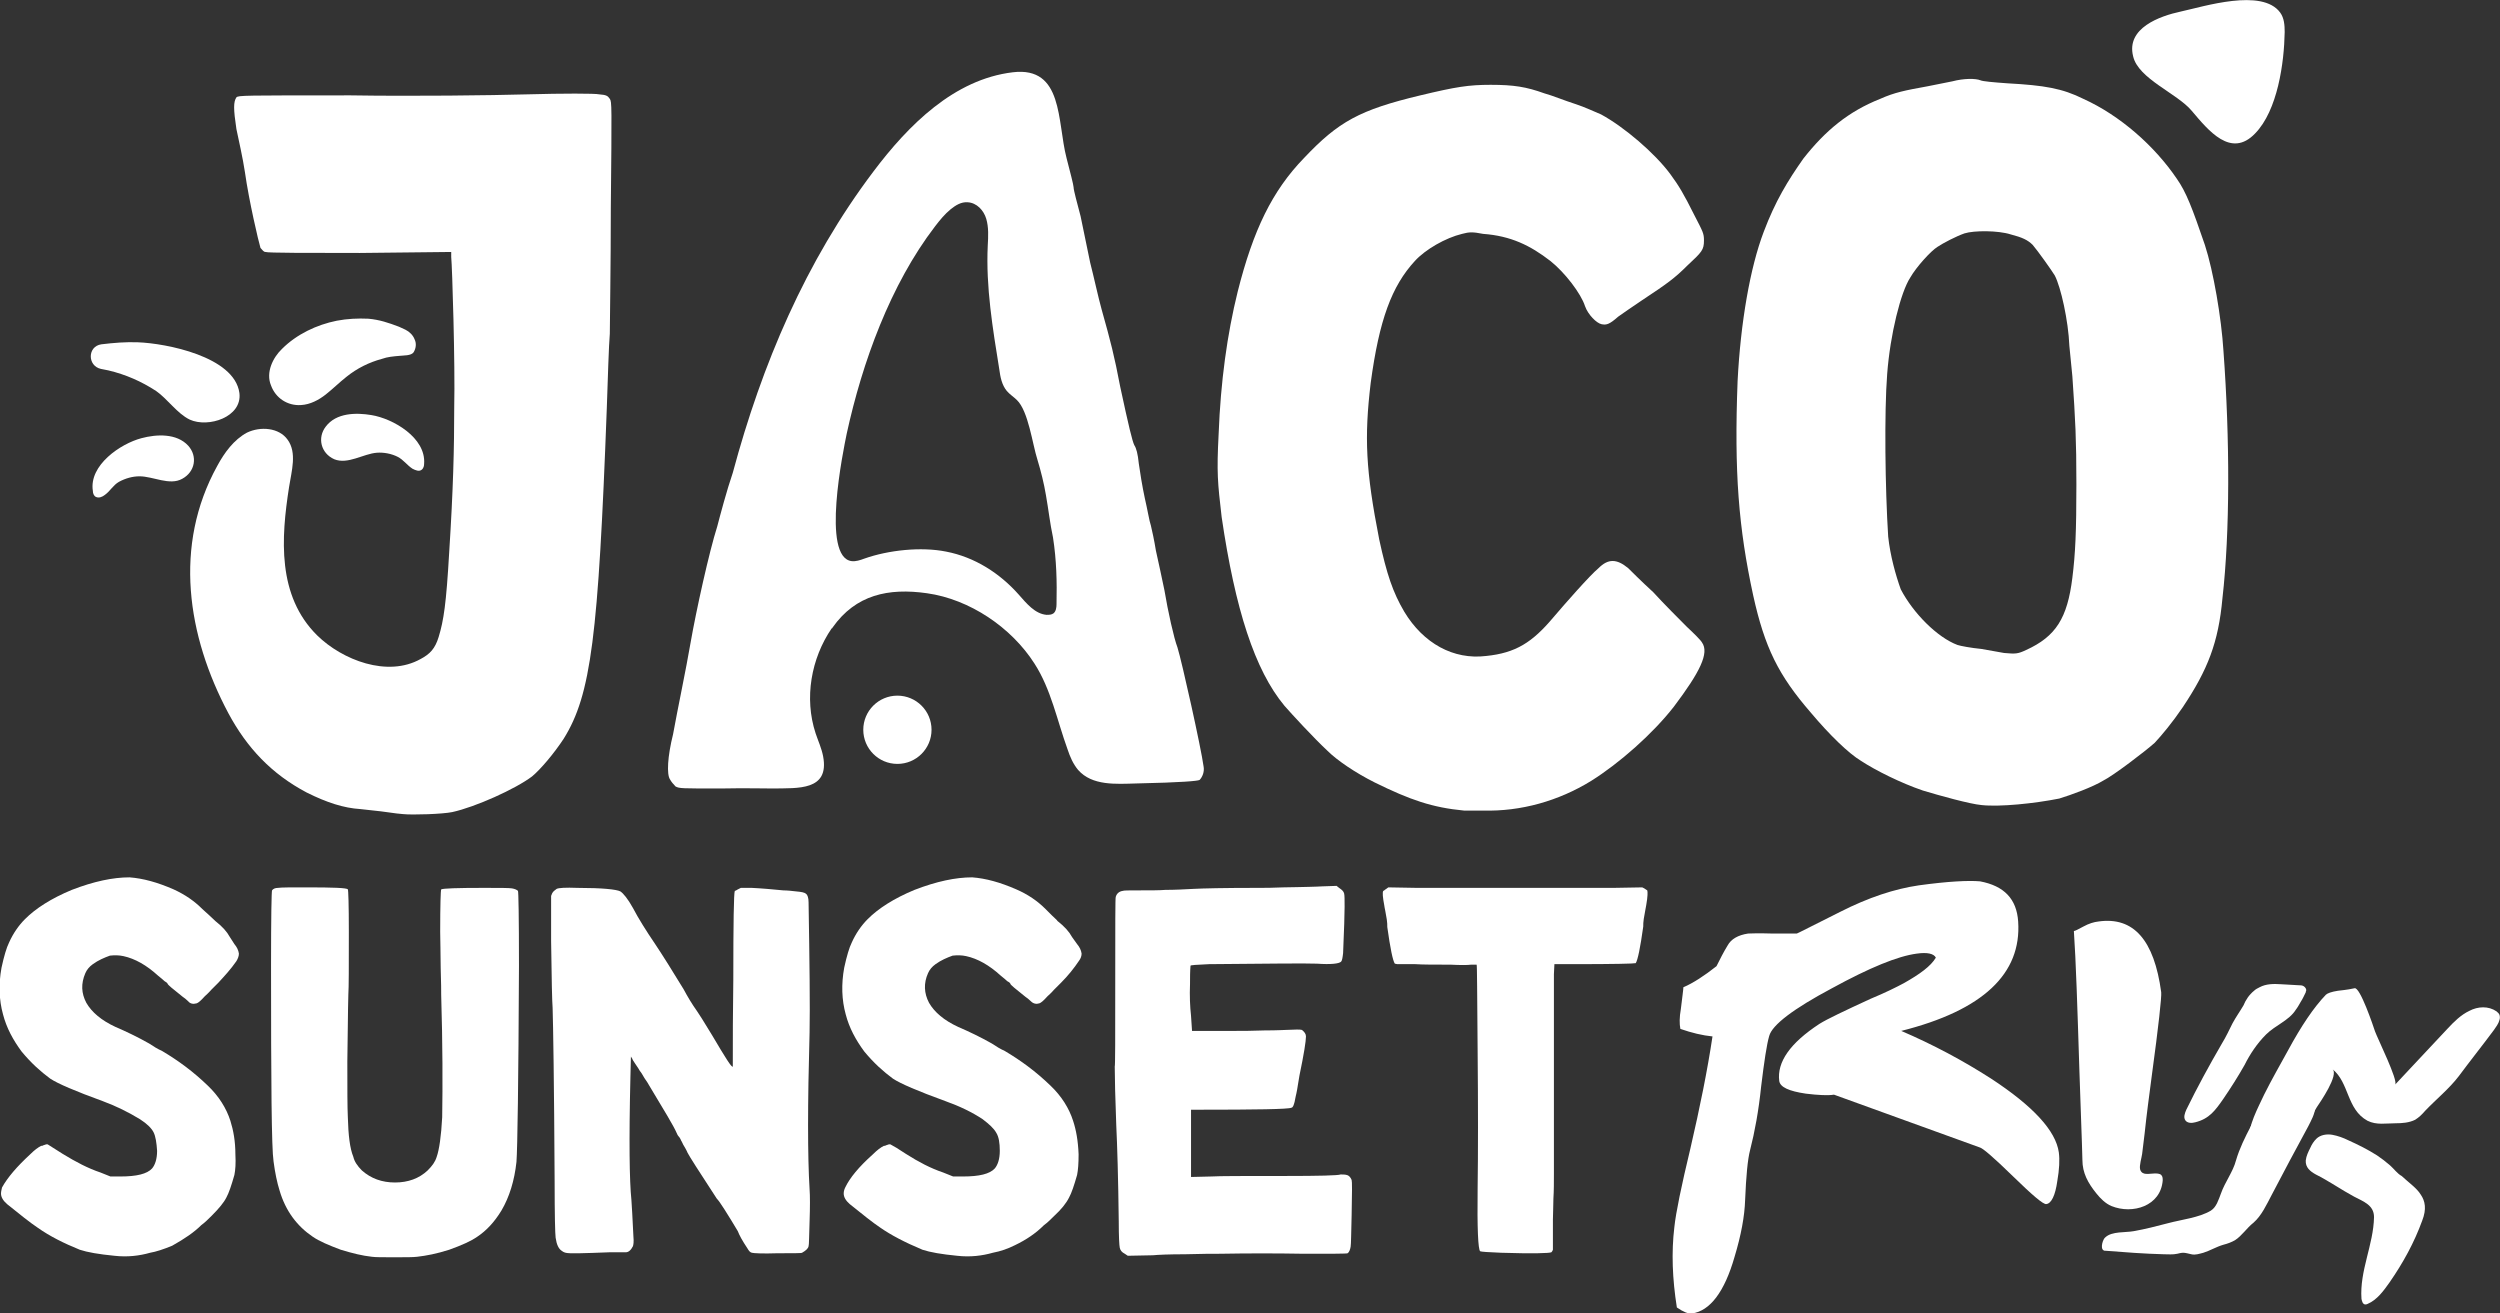
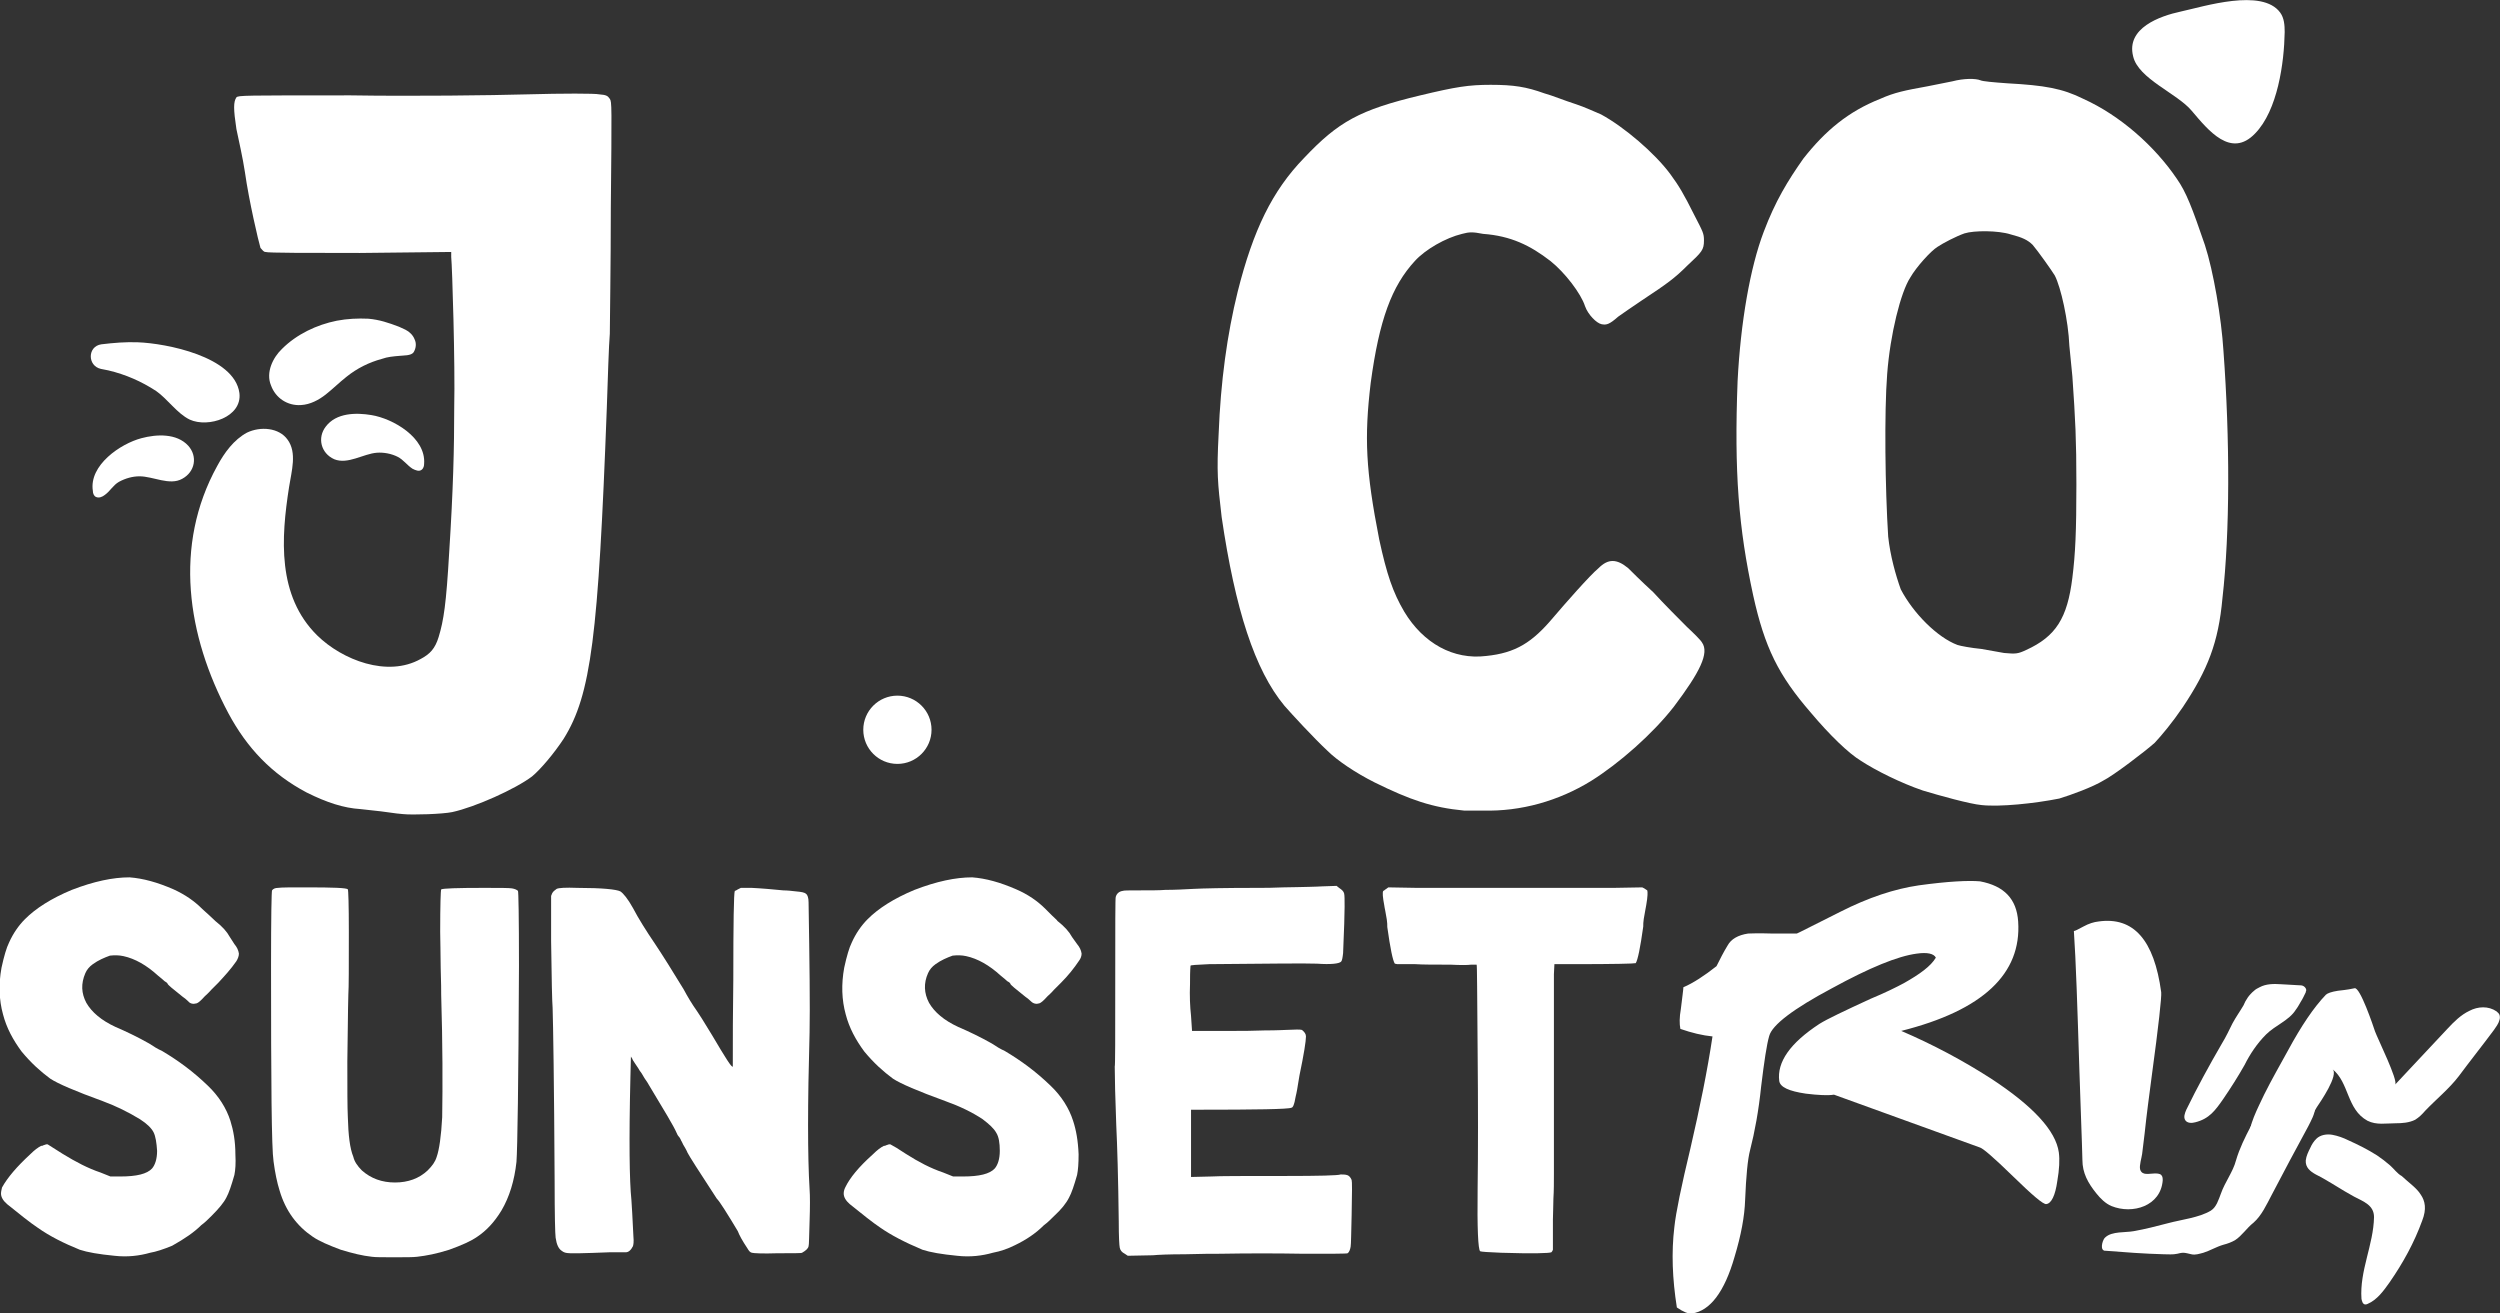
<svg xmlns="http://www.w3.org/2000/svg" version="1.1" id="Layer_1" x="0px" y="0px" viewBox="0 0 498.1 261.7" style="enable-background:new 0 0 498.1 261.7;" xml:space="preserve">
  <rect x="0" y="0" width="498.1" height="261.7" fill="#333333" stroke="none" />
  <style type="text/css"> .st0{fill:#FFFFFF;} </style>
  <g>
    <g>
      <path class="st0" d="M56.2,69.5c2.9-2.9,6.9-4.8,10.9-5.6c2.1-0.4,4.2-0.5,6.3-0.4c2.2,0.2,4,0.8,6.1,1.6c0.4,0.2,0.9,0.4,1.3,0.6 c0.8,0.4,1.5,1.1,1.8,1.9c0.4,0.8,0.3,1.8-0.2,2.6c-0.5,0.7-2,0.6-2.8,0.7c-1.2,0.1-2.4,0.2-3.5,0.6c-2.6,0.7-5,1.9-7.1,3.6 c-1.4,1.1-2.7,2.4-4.1,3.5s-3.1,2-4.9,2.1c-2.7,0.2-5.1-1.4-6-3.9C52.9,74.2,54.4,71.2,56.2,69.5z" />
    </g>
    <g>
      <path class="st0" d="M27.5,68.2c-2.4-0.1-4.8,0.1-7.3,0.4c-2.8,0.4-2.8,4.3-0.1,4.9c0.5,0.1,1.1,0.2,1.5,0.3 c3.4,0.8,6.6,2.2,9.5,4.1c2.3,1.6,4.2,4.5,6.7,5.7c3.7,1.7,10.5-0.5,9.9-5.3C46.7,71,33,68.4,27.5,68.2z" />
    </g>
    <g>
      <path class="st0" d="M75.1,90.2c1.4-0.1,2.9,0.2,4.1,0.8c1.2,0.6,1.9,1.7,3,2.4c0.6,0.3,1.3,0.6,1.8,0.2c0.4-0.3,0.5-0.8,0.5-1.2 c0.4-5.2-6.2-9-10.5-9.7c-3-0.5-7-0.5-9.1,2.3c-1.7,2.2-1,5.3,1.7,6.5C69.3,92.6,72.4,90.4,75.1,90.2z" />
    </g>
    <g>
      <path class="st0" d="M27.8,94.9c-1.4,0-2.8,0.4-4.1,1.1c-1.2,0.7-1.7,1.8-2.8,2.6c-0.5,0.4-1.2,0.7-1.8,0.4 c-0.4-0.2-0.6-0.7-0.6-1.2c-0.8-5.1,5.5-9.4,9.7-10.5c3-0.8,7-1,9.3,1.5c1.9,2.1,1.4,5.2-1.2,6.6C33.8,96.8,30.5,94.9,27.8,94.9z" />
    </g>
    <path class="st0" d="M121.5,19.7c0.4,0.6,0.4,1,0.2,21.7c0,11.5-0.2,22.8-0.2,25.1c-0.2,2.3-0.4,9-0.6,14.8 c-1.7,45.4-3.1,57.1-8.6,65.9c-1.9,2.9-4.6,6.1-6.3,7.5c-3.3,2.5-11.3,6.1-15.9,7.1c-1.9,0.4-7.9,0.6-9.8,0.4 c-0.4,0-1.9-0.2-3.3-0.4c-1.3-0.2-3.6-0.4-5.2-0.6c-3.3-0.2-6.7-1.3-10.7-3.3c-7-3.7-11.9-8.9-15.6-15.8 c-8.2-15.4-11-33.4-2.2-49.3c1.4-2.6,3.3-5.2,5.9-6.6c2.7-1.3,6.4-1,8.1,1.4c1.9,2.6,0.8,6.2,0.3,9.4c-1.6,10.2-2.4,21.7,5.6,29.6 c5,4.9,14,8.4,20.6,4.7c1.9-1,2.9-2.1,3.6-4.4c1-3.3,1.5-6.5,2.1-16.9c0.8-12.5,1-20.7,1-28.9c0.2-8.4-0.4-28-0.6-29.9v-1 l-18.2,0.2c-10,0-18.4,0-18.8-0.2c-0.4,0-0.6-0.4-1-0.8c-0.4-1.3-2.3-9.4-3.1-15.1c-0.4-2.7-1.3-6.7-1.7-8.6c-0.6-4-0.6-5.4,0-6.3 C47.5,19,48.4,19,69.9,19c12.3,0.2,28,0,35.1-0.2s13.6-0.2,14.4,0C120.8,18.9,121.1,19.1,121.5,19.7z" />
-     <path class="st0" d="M165.7,125.2c-4.1,6-5.5,13.9-3.2,20.9c0.5,1.5,1.2,3,1.5,4.6c1.3,6.9-5.1,6.3-9.9,6.4c-1.3,0-6.1-0.1-10.5,0 c-7.9,0-8.2,0-9-0.4c-0.4-0.4-0.9-1-1.1-1.4c-0.7-1-0.5-4.6,0.6-9c0.9-5,2.6-13,3.5-18.3c1.1-6.3,3.7-18.1,5.3-23.1 c0.6-2.3,1.9-7.2,3.1-10.7c5.8-21.6,14.5-42.1,28-60c7-9.3,16.1-18.4,27.8-19.8c10.1-1.2,8.8,9.8,10.7,17.1 c0.7,2.7,1.4,5.4,1.4,5.8c0,0.6,0.7,3.1,1.4,5.8c0.5,2.5,1.4,6.7,1.9,9.2c0.7,2.7,1.6,6.9,2.3,9.4c1.8,6.4,2.5,9.1,3.7,15.4 c1.7,7.9,2.4,10.8,2.8,11.6c0.4,0.6,0.7,1.7,0.9,3.7c0.2,1.5,0.7,4.6,1.2,6.9c0.5,2.1,0.9,4.6,1.2,5.4c0.2,0.8,0.7,3.1,1,5 c0.5,2.1,1.2,5.6,1.7,7.9c0.7,4.2,1.9,9.6,2.6,11.4c0.9,2.9,4.7,20,5.2,23.7c0.2,1-0.2,2.1-0.8,2.7c-0.4,0.2-3.3,0.5-12.7,0.7 c-3.9,0.1-8.7,0.5-11.5-2.7c-1-1.2-1.6-2.6-2.1-4.1c-2.1-5.8-3.3-12-6.6-17.1c-4.6-7.2-12.9-12.8-21.4-14 c-7.7-1.1-14.2,0.3-18.8,6.8C165.8,125.2,165.8,125.2,165.7,125.2z M208.4,98.7c-0.4-2.4-1-4.8-1.7-7.1c-1-3.1-1.8-9.7-4.1-11.9 c-0.6-0.6-1.4-1.1-2-1.8c-1-1.2-1.3-2.8-1.5-4.3c-1.3-8.1-2.7-16.4-2.3-24.7c0.1-1.8,0.2-3.6-0.3-5.3s-1.9-3.2-3.7-3.3 c-1.3-0.1-2.4,0.6-3.4,1.4c-1.2,1-2.1,2.1-3.1,3.4c-8.9,11.6-14.5,27.1-17.6,41.3c-0.7,3.4-5.1,24.7,1,25.4 c0.8,0.1,1.7-0.2,2.5-0.5c4.8-1.7,11.3-2.4,16.3-1.4c5.7,1.1,10.7,4.3,14.5,8.6c1.5,1.7,3.2,3.8,5.5,4c0.5,0,1,0,1.4-0.3 c0.5-0.4,0.6-1.2,0.6-1.8c0.1-4.5,0-8.8-0.7-13.3C209.2,104.3,208.9,101.5,208.4,98.7z" />
    <path class="st0" d="M339.1,128c1.5,2.1-0.4,5.9-5.6,12.8c-4.2,5.4-10.9,11.3-16.5,14.8c-6.5,4-14,6.1-21.5,5.9c-1.7,0-3.3,0-3.8,0 c-6.3-0.6-10.7-2.1-17.8-5.6c-3.8-1.9-7.5-4.4-9.4-6.3c-2.7-2.5-7.3-7.5-8.6-9c-5.9-7.1-9.8-19.2-12.5-37.6 c-0.8-6.9-1-8.8-0.6-16.5c0.4-10.5,1.7-19.9,3.8-28.4c3.1-12.3,6.9-20.1,13.2-26.6c6.9-7.3,11.1-9.6,23.2-12.5 c7.1-1.7,9.6-2.1,14-2.1c4.6,0,7.1,0.4,10.7,1.7c1.5,0.4,4.2,1.5,6.1,2.1s4.2,1.7,5.2,2.1c4.6,2.5,10.7,7.7,13.8,11.9 c1.7,2.3,2.7,4,4.8,8.2c1.7,3.3,1.9,3.6,1.9,5c0,1.9-0.4,2.3-3.3,5c-2.5,2.5-4,3.6-9,6.9c-1.9,1.3-4,2.7-4.8,3.3 c-1.7,1.5-2.3,1.7-3.3,1.5s-2.7-1.9-3.3-3.6c-0.8-2.5-4-6.7-6.9-9c-4-3.1-7.9-5-13.4-5.4c-2.1-0.4-2.7-0.4-4.2,0 c-3.3,0.8-7.3,3.1-9.4,5.4c-4.6,5-7.1,11.7-8.8,24.3c-1.3,10.9-1,17.4,1.7,31.2c1.5,6.9,2.7,10.5,5,14.4c3.8,6.3,9.8,9.6,16.3,8.8 c5.9-0.6,9.2-2.7,13.4-7.7c2.3-2.7,7.3-8.4,9-9.8c1.9-1.9,3.6-1.9,5.9,0c0.4,0.4,2.7,2.7,5,4.8c2.1,2.3,5.2,5.4,6.7,6.9 C337.5,126.2,338.9,127.6,339.1,128z" />
    <path class="st0" d="M443,69.9c1.3,17.6,1.3,36.2-0.2,49.3c-0.8,8.8-2.9,14.2-7.9,21.7c-2.1,3.1-4.2,5.6-5.6,7.1 c-1.9,1.7-8.2,6.5-10.2,7.5c-2.1,1.3-6.5,2.9-8.8,3.6c-5,1-11.9,1.7-15.5,1.3c-2.3-0.2-8.4-1.9-11.7-2.9c-4.4-1.5-9.4-4-12.3-5.9 c-2.5-1.5-6.3-5.2-10-9.6c-6.5-7.5-9.2-13-11.5-23.4c-2.9-13.4-3.8-24.5-3.1-42.7c0.6-11.7,2.5-22.6,5.2-29.7 c2.3-6.1,4.8-10.2,7.9-14.6c4.4-5.6,9-9.4,15.3-11.9c2.9-1.3,5-1.7,9.4-2.5l5-1c2.3-0.6,4.6-0.6,5.6-0.2c0.4,0.2,2.5,0.4,5.4,0.6 c7.3,0.4,10.9,1,15.1,3.1c7.3,3.3,14.2,9.4,18.6,15.9c1.9,2.7,3.1,5.9,5.6,13.2C441,54,442.6,63.4,443,69.9z M399.3,130.1 c2.3,0.2,2.7,0.2,4.4-0.6c5.9-2.7,8.2-6.3,9.2-14.4c0.6-4.8,0.8-9.2,0.8-18.6c0-9-0.2-12.8-0.8-21.5l-0.6-6.1 c-0.2-5-1.7-11.7-2.9-14c-0.6-1-3.3-4.8-4.4-6.1c-1-1-2.1-1.5-4.4-2.1c-2.5-0.8-7.3-0.8-9.2-0.2c-1.7,0.6-4.2,1.9-5.4,2.7 c-1.3,0.8-4.2,4-5.4,6.1c-1.9,2.9-4,11.3-4.6,19.2c-0.6,7.7-0.4,23,0.2,32.4c0.4,3.8,1.5,7.7,2.5,10.5c2.5,4.8,7.3,9.6,11.3,11.1 c0.6,0.2,2.7,0.6,4.8,0.8L399.3,130.1z" />
    <circle class="st0" cx="178.8" cy="145.4" r="6.8" />
    <path class="st0" d="M436.7,22.1c3.3,3.9,7.8,9.5,12.6,4.5c4.5-4.6,5.8-14.1,5.9-20.2c0-1.4-0.1-2.8-0.9-3.9 c-3.6-4.9-15.2-1.2-19.8-0.2c-4.2,0.9-10.9,3.3-9.5,8.9C426,15.7,433.8,18.6,436.7,22.1z" />
    <g>
      <g>
        <path class="st0" d="M46.7,188.1c0.5,0.6,0.8,1.2,0.9,1.9c0,0.5-0.2,1-0.5,1.5c-1.1,1.6-2.4,3-3.6,4.3c-0.3,0.3-0.8,0.8-1.4,1.4 c-0.6,0.7-1.1,1.1-1.3,1.3c-0.8,0.9-1.3,1.3-1.6,1.4c-0.7,0.2-1.3,0.1-1.7-0.4c-0.4-0.4-0.8-0.7-1.1-0.9c-2-1.6-3-2.4-3-2.6 c-0.1-0.2-0.4-0.4-0.6-0.5c-0.3-0.3-0.7-0.6-1.3-1.1c-2.3-2.1-4.6-3.4-6.9-3.9c-0.9-0.2-1.8-0.2-2.7-0.1 c-1.1,0.4-2.3,0.9-3.4,1.7c-0.7,0.5-1.2,1.1-1.5,1.8c-0.9,2.1-0.8,4,0.2,5.9c1.1,1.9,3,3.5,5.8,4.8c2.1,0.9,4.4,2,6.7,3.3 c0.9,0.6,1.7,1.1,2.6,1.5c3.2,1.9,6.2,4.1,9.1,6.9c2.2,2.1,3.7,4.5,4.5,7c0.6,1.9,1,4.1,1,6.7c0.1,1.8,0,3.1-0.2,4.1 c-0.6,2.1-1.1,3.6-1.6,4.5c-0.5,1-1.5,2.2-2.9,3.6c-0.7,0.7-1.4,1.4-2.1,1.9c-1.4,1.4-3.3,2.7-5.8,4.1c-1.7,0.7-3.2,1.2-4.4,1.4 c-2.1,0.6-4.5,0.9-7.1,0.6c-3.1-0.3-5.4-0.7-6.9-1.2c-3.2-1.3-6-2.7-8.4-4.4c-1.5-1-3.5-2.6-6.1-4.7c-0.8-0.7-1.2-1.4-1.2-2.1 c0-0.4,0.1-0.7,0.2-1.2c1.1-2,3-4.2,5.6-6.6c0.9-0.9,1.6-1.4,2.2-1.7c0.1,0,0.3,0,0.4-0.1c0.1,0,0.2-0.1,0.3-0.1s0.2-0.1,0.3-0.1 s0.2,0,0.3,0c0.6,0.4,1.6,1,3,1.9c2.6,1.6,5.1,2.9,7.5,3.7l2,0.8h2c3.2,0,5.3-0.5,6.3-1.6c0.6-0.7,1-1.9,1-3.5 c-0.1-1.6-0.3-2.9-0.7-3.7c-0.4-0.8-1.3-1.7-2.7-2.6c-2.3-1.4-4.7-2.6-7.4-3.6c-5.5-2-9-3.5-10.5-4.5c-1.9-1.4-3.8-3.1-5.7-5.4 c-1.7-2.3-3-4.7-3.7-7.4c-0.8-2.9-0.9-6-0.3-9.3c0.5-2.3,1-4,1.5-5c0.8-1.8,1.9-3.4,3.2-4.7c2.1-2.1,5.2-4.1,9.3-5.8 c4.4-1.7,8.2-2.5,11.5-2.5c2.7,0.2,5.6,1,8.8,2.4c2.4,1.1,4.2,2.4,5.7,3.9c1.1,1,2,1.8,2.6,2.4c1.4,1.1,2.3,2.1,2.9,3.2 L46.7,188.1z" />
        <path class="st0" d="M96.3,176.9c3.2,0,5.1,0,5.7,0.1s1,0.3,1.2,0.5c0.1,0.1,0.2,5.1,0.2,15c-0.1,23.3-0.3,36.3-0.5,39 c-0.4,3.7-1.4,7-3,9.7c-1.4,2.3-3,4-4.8,5.2c-1.3,0.9-3.1,1.7-5.6,2.6c-2.5,0.8-4.6,1.2-6.4,1.4c-0.8,0.1-2.3,0.1-4.6,0.1 s-3.7,0-4.4-0.1c-1.9-0.2-3.9-0.7-6.2-1.4c-2.4-0.9-4.3-1.7-5.6-2.6c-3.1-2.1-5.4-5.1-6.6-9.2c-0.5-1.6-0.9-3.5-1.2-5.8 c-0.4-2.6-0.5-15.6-0.5-39c0-9.9,0.1-14.8,0.2-15c0.2-0.3,0.6-0.5,1.2-0.5c0.6-0.1,2.5-0.1,5.7-0.1c5.3,0,8,0.1,8.2,0.4 c0.1,0.1,0.2,3,0.2,8.5c0,6.8,0,11-0.1,12.5c-0.1,3.4-0.1,7.9-0.2,13.3c0,5.4,0,9.1,0.1,11.1c0.1,3.6,0.4,6.2,1.1,7.9 c0.2,0.9,0.8,1.8,1.7,2.7c1.8,1.6,4,2.4,6.6,2.4s4.8-0.8,6.5-2.4c0.9-0.9,1.5-1.7,1.8-2.7c0.5-1.4,0.9-4.1,1.1-7.9 c0.1-6.3,0.1-14.4-0.2-24.4c0-0.6,0-2.4-0.1-5.4c0-3-0.1-5.4-0.1-7.1c0-5.5,0.1-8.3,0.2-8.5C88.3,177,91.1,176.9,96.3,176.9z" />
        <path class="st0" d="M161.1,179.8c0.2,12.1,0.3,20.8,0.2,25.9c-0.4,14.3-0.4,24.7,0,31.2c0.1,1.4,0.1,3.5,0,6.5s-0.1,4.6-0.2,4.9 c-0.1,0.5-0.6,0.9-1.3,1.3c-0.1,0.1-1.8,0.1-4.9,0.1c-3,0.1-4.7,0-5.1-0.1c-0.4-0.1-0.6-0.4-0.9-0.9c-1-1.5-1.6-2.6-1.9-3.4 c-0.9-1.5-1.8-3-2.7-4.4c-0.7-1.1-1.2-1.8-1.5-2.1c-3.6-5.5-5.5-8.5-5.8-9.1c-0.1-0.3-0.3-0.6-0.5-1s-0.4-0.6-0.5-0.9 c-0.1-0.2-0.2-0.4-0.2-0.4c-0.1-0.1-0.1-0.2-0.2-0.4c-0.1-0.2-0.2-0.4-0.4-0.6c-0.2-0.2-0.3-0.5-0.4-0.7 c-0.6-1.4-2.5-4.5-5.5-9.5c-0.1-0.2-0.4-0.7-0.9-1.4c-0.4-0.7-0.7-1.2-0.9-1.4c-0.2-0.4-0.5-0.8-0.9-1.4c-0.4-0.6-0.6-0.9-0.6-1 l-0.3-0.5l-0.1,4.1c-0.3,12.5-0.2,20.7,0.2,24.5c0.1,1.1,0.2,3.5,0.4,7.3c0.1,1,0,1.6-0.1,1.9c-0.4,0.8-0.9,1.2-1.4,1.2h-3.2 c-5.2,0.2-8.1,0.3-8.8,0.1c-0.4-0.1-0.7-0.3-0.8-0.4c-0.6-0.4-1-1.2-1.2-2.6c-0.1-0.7-0.2-4.5-0.2-11.3 c-0.1-19.8-0.3-31.3-0.4-34.5c-0.1-1.1-0.2-5.5-0.3-13.3v-9l0.2-0.5c0.2-0.4,0.5-0.6,0.9-0.9c0.4-0.2,1.7-0.3,4.2-0.2 c4.9,0,7.7,0.3,8.5,0.7c0.6,0.4,1.5,1.5,2.5,3.3c1.1,2.1,2.6,4.5,4.5,7.3c1.6,2.4,3.4,5.3,5.6,8.9c0.8,1.5,1.7,3,2.7,4.4 c0.3,0.4,1.3,2,3,4.8c2.6,4.4,3.9,6.5,4.1,6.2c0-5.3,0-11.1,0.1-17.3c0-11.4,0.1-17.3,0.3-17.7c0.1,0,0.3-0.1,0.6-0.3l0.6-0.3 h2.2c2.1,0.1,4.2,0.3,6.3,0.5c0.8,0,1.6,0.1,2.5,0.2c1.1,0.1,1.7,0.2,2,0.5C160.9,178.3,161.1,178.9,161.1,179.8z" />
        <path class="st0" d="M214.6,188.1c0.5,0.6,0.8,1.2,0.9,1.9c0,0.5-0.2,1-0.5,1.4c-1,1.5-2.2,3-3.6,4.4c-0.3,0.3-0.8,0.8-1.4,1.4 c-0.6,0.7-1.1,1.1-1.3,1.3c-0.8,0.9-1.3,1.3-1.6,1.4c-0.6,0.2-1.2,0.1-1.7-0.4c-0.4-0.4-0.8-0.7-1.1-0.9c-2-1.6-3-2.4-3-2.6 c0-0.1-0.2-0.3-0.6-0.5c-0.3-0.3-0.7-0.6-1.3-1.1c-2.3-2.1-4.6-3.4-6.9-3.9c-0.9-0.2-1.8-0.2-2.7-0.1c-1.1,0.4-2.3,0.9-3.4,1.7 c-0.7,0.5-1.2,1.1-1.5,1.8c-0.9,2-0.8,4,0.2,5.9c1.1,1.9,3,3.5,5.8,4.8c2.1,0.9,4.4,2,6.7,3.3c0.9,0.6,1.7,1.1,2.6,1.5 c3.2,1.9,6.2,4.1,9.1,6.9c2.2,2.1,3.7,4.5,4.5,7c0.6,1.8,1,4,1.1,6.7c0,1.8-0.1,3.1-0.3,4.1c-0.6,2.1-1.1,3.6-1.6,4.5 c-0.6,1.2-1.6,2.4-2.9,3.6c-0.7,0.7-1.4,1.4-2.1,1.9c-1.6,1.6-3.5,2.9-5.8,4c-1.4,0.7-2.8,1.2-4.4,1.5c-2.1,0.6-4.5,0.9-7.1,0.6 c-3.1-0.3-5.4-0.7-6.9-1.2c-3.6-1.5-6.4-3-8.4-4.4c-1.5-1-3.5-2.6-6.1-4.7c-0.8-0.7-1.2-1.4-1.2-2.1c0-0.4,0.1-0.8,0.3-1.2 c0.9-1.9,2.7-4.1,5.5-6.6c0.9-0.9,1.6-1.4,2.2-1.7c0.1,0,0.3,0,0.4-0.1c0.1,0,0.2-0.1,0.3-0.1s0.2-0.1,0.3-0.1s0.2,0,0.3,0 c0.6,0.3,1.6,0.9,3.1,1.9c2.5,1.6,5,2.9,7.4,3.7l2,0.8h2c3.2,0,5.3-0.5,6.3-1.6c0.6-0.7,1-1.9,1-3.5s-0.2-2.8-0.7-3.6 c-0.5-0.9-1.4-1.7-2.7-2.7c-2.1-1.4-4.6-2.6-7.4-3.6c-5.5-2-9-3.5-10.5-4.5c-1.9-1.4-3.8-3.1-5.7-5.4c-1.7-2.3-3-4.7-3.7-7.4 c-0.8-2.9-0.9-6-0.3-9.3c0.5-2.3,1-4,1.5-5c0.8-1.8,1.9-3.4,3.2-4.7c2.1-2.1,5.2-4.1,9.3-5.8c4.4-1.7,8.2-2.5,11.5-2.5 c2.7,0.2,5.6,1,8.8,2.4c2.3,1,4.2,2.3,5.8,3.9c0.3,0.3,0.7,0.7,1.3,1.3s1,0.9,1.1,1.1c1.4,1.1,2.3,2.1,2.9,3.2L214.6,188.1z" />
        <path class="st0" d="M268.3,234.1c0.5,0.1,0.8,0.5,1,1c0.1,0.2,0.1,2.5,0,7c-0.1,3.6-0.1,5.7-0.2,6.3s-0.3,1.1-0.6,1.3 c-0.2,0.1-3.1,0.1-8.7,0.1c-5.6-0.1-11.1-0.1-16.7,0c-1.4,0-3.8,0-7,0.1c-3.2,0-5.4,0.1-6.4,0.2l-5,0.1l-0.6-0.4 c-0.6-0.3-0.9-0.7-1-1.2s-0.2-2.2-0.2-5.2c-0.1-8.7-0.3-15.1-0.5-19.3c-0.2-5.4-0.3-9.3-0.3-11.6c0.1-0.1,0.1-5.7,0.1-16.8 c0-11.2,0-16.9,0.1-17c0.2-0.7,0.7-1.1,1.4-1.2c0.2-0.1,1.2-0.1,3-0.1c2.5,0,4.3,0,5.5-0.1c1.9,0,3.7-0.1,5.6-0.2 c1.9-0.1,6.1-0.2,12.7-0.2c1.4,0,3.2,0,5.2-0.1c2.1,0,3.7-0.1,5-0.1s2.2-0.1,2.7-0.1l2.9-0.1l0.5,0.4c0.6,0.4,0.9,0.7,1,1.1 c0.1,0.4,0.1,1.2,0.1,2.7c0,1.4-0.1,4.5-0.3,9.2c-0.1,0.9-0.2,1.5-0.4,1.7c-0.4,0.4-2,0.6-4.8,0.4c-2.5-0.1-9.7,0-21.5,0.1 c-2.5,0.1-3.7,0.2-3.7,0.3c-0.1,1.1-0.1,2.4-0.1,3.6c-0.1,2.4,0,4.6,0.2,6.4l0.2,3h8c1.9,0,4,0,6.5-0.1c2.5,0,3.9-0.1,4.2-0.1 c1.9-0.1,2.9-0.1,3.2,0c0.5,0.4,0.8,0.8,0.8,1.3c0,0.9-0.4,3.5-1.3,7.8c-0.1,0.5-0.2,1.1-0.3,1.8c-0.1,0.7-0.2,1.2-0.3,1.7 c-0.1,0.5-0.2,0.8-0.2,0.9c-0.2,1.3-0.5,2-0.8,2c-0.6,0.3-6.9,0.4-18.8,0.4h-1.2v6.7v6.7l4.1-0.1c1.6-0.1,6.4-0.1,14.6-0.1 c6.9,0,10.6-0.1,11.1-0.3C267.5,234,268,234,268.3,234.1z" />
        <path class="st0" d="M327.6,177l0.6,0.4c0.1,0.3,0.1,1.2-0.2,2.9c0,0.1-0.1,0.5-0.2,1.1s-0.2,1.1-0.3,1.7 c-0.1,0.6-0.1,1.1-0.1,1.5c-0.6,4.3-1.1,6.7-1.5,7.3c-0.3,0.1-4.4,0.2-12.2,0.2h-4l-0.1,2v28.2c0,2,0,4,0,6s0,3.9,0,5.6 c0,1.7,0,3.3-0.1,4.9c0,1.6-0.1,3-0.1,4.2s0,2.3,0,3.2s0,1.6,0,2.1v0.7c-0.1,0.3-0.3,0.5-0.3,0.5c-0.4,0.2-3.7,0.3-10,0.1 c-2.6-0.1-4-0.2-4.2-0.3c-0.4-0.4-0.6-4.5-0.5-12.5c0.1-7.1,0.1-16.3,0-27.6s-0.1-17-0.2-17h-1.1c-0.7,0.1-2.1,0.1-4.1,0 c-3.1,0-5.5,0-7-0.1c-0.8,0-1.5,0-2.1,0s-1.1,0-1.5,0l-0.5-0.1c-0.4-0.6-0.9-3-1.5-7.3c0-0.4,0-0.9-0.1-1.5s-0.2-1.1-0.3-1.7 c-0.1-0.6-0.2-0.9-0.2-1.1c-0.3-1.6-0.4-2.6-0.2-2.9c0.1,0,0.2-0.1,0.3-0.2c0.1-0.1,0.2-0.1,0.3-0.2l0.4-0.3l5.7,0.1H302h19.5 l5.7-0.1L327.6,177z" />
      </g>
    </g>
    <g>
      <g>
        <path class="st0" d="M482.3,238c0.9,1.3,1.2,2.9,0.3,5.2c-1.6,4.4-3.8,8.4-6.5,12.3c-1.2,1.7-2.5,3.5-4.4,4.3 c-0.2,0.1-0.3,0.1-0.5,0.1c-0.5-0.1-0.6-0.7-0.7-1.1c-0.4-5.6,2.4-10.8,2.5-16.3c0-2.4-2.1-3.1-4-4.1c-2.6-1.4-5-3.1-7.6-4.4 c-1.1-0.6-2.1-1.4-2-2.8c0.1-0.9,0.5-1.7,0.9-2.5c0.3-0.7,0.7-1.3,1.2-1.8c0.8-0.8,2.1-1,3.2-0.8s2.2,0.6,3.2,1.1 c2,0.9,3.8,1.8,5.7,3c0.9,0.6,1.8,1.3,2.6,2c0.7,0.6,1.5,1.7,2.3,2.1C480,235.7,481.5,236.7,482.3,238z" />
      </g>
    </g>
    <path class="st0" d="M402.1,183.6c0.7,10.4-7,17.7-23.3,21.8c6.3,2.7,12.3,5.9,17.9,9.5c8.4,5.5,12.9,10.4,13.5,14.7 c0.2,1.5,0.1,3.4-0.3,5.7c-0.4,2.9-1.2,4.5-2.2,4.6c-0.6,0.1-2.8-1.8-6.6-5.5c-3.9-3.8-6.1-5.7-6.7-5.8l-29-10.5 c-1.2,0.2-3.1,0.1-5.6-0.2c-3.4-0.5-5.1-1.3-5.3-2.5c-0.5-3.8,2.2-7.6,8-11.4c1.6-1,5-2.6,10.2-5c2.9-1.2,5.1-2.3,6.6-3.1 c3.2-1.8,5.4-3.4,6.4-5.1c-0.4-0.8-1.7-1.1-3.8-0.8c-3.8,0.5-9.4,2.8-16.9,6.9c-7.7,4.1-11.9,7.3-12.5,9.5c-0.5,1.7-1,5.1-1.6,10 c-0.5,4.9-1.3,9.2-2.2,12.7c-0.5,1.9-0.8,5.2-1,10c-0.1,3.2-0.8,7-2.1,11.3c-2,7-4.9,10.8-8.5,11.3c-0.7,0.1-1.7-0.3-3-1.2 c-0.9-5.7-1.1-11-0.5-16c0.3-2.9,1.4-8.2,3.2-15.7c1.9-8.2,3.4-15.6,4.4-22.3c-2-0.2-4.1-0.7-6.4-1.5c-0.2-1-0.2-2.3,0.1-4 c0.3-2.5,0.5-3.9,0.5-4.3c1.9-0.8,4.2-2.3,6.6-4.2c0.7-1.4,1.4-2.8,2.2-4.1c0.7-1.3,2.1-2.1,4.1-2.4c0.3,0,1.9-0.1,4.8,0 c2.9,0,4.5,0,4.9,0c0.1,0,3-1.5,8.6-4.3c5.7-2.9,10.9-4.6,15.7-5.3c5.8-0.8,9.9-1,12.2-0.8C399.3,176.5,401.8,179.1,402.1,183.6z" />
    <path class="st0" d="M430.6,197.7c0.1,0.9-0.5,6.5-1.9,16.8c-0.5,3.8-1,7.5-1.4,11.3c-0.2,1.4-0.3,2.7-0.5,4.1 c-0.1,0.8-0.6,2.3-0.4,3.1c0.4,1.3,1.8,0.8,2.9,0.8c0.4,0,1,0,1.3,0.3s0.3,0.7,0.3,1.1c-0.4,5.1-6,6.8-10.2,5.1 c-1.2-0.5-2.2-1.5-3-2.5c-1.7-2.1-2.8-4.1-2.8-6.7c0-1.1-0.1-2.3-0.1-3.4c-0.2-4.8-0.3-9.6-0.5-14.4c-0.4-12.7-0.7-22-1.1-27.8 c0.2,0,0.8-0.3,1.9-0.9c1.1-0.6,2.1-0.9,3-1C425.1,182.6,429.2,187.3,430.6,197.7z" />
    <path class="st0" d="M449.1,197.4c0.3-0.3,0.7-0.5,1.1-0.7c1.3-0.7,2.8-0.7,4.3-0.6c1.2,0.1,2.3,0.1,3.5,0.2c0.3,0,0.7,0,1,0.2 s0.5,0.5,0.5,0.8c0,0.1-0.1,0.2-0.1,0.4c-0.3,0.6-0.6,1.3-1,1.9c-0.3,0.5-0.6,1.1-1,1.6c-1.3,2.1-4.1,3.1-5.9,4.9 c-1.8,1.8-3.2,3.9-4.3,6.1c-1.3,2.3-2.7,4.5-4.2,6.7c-1.6,2.3-2.8,4-5.6,4.7c-0.7,0.2-1.6,0.2-2-0.4c-0.4-0.6-0.1-1.4,0.2-2.1 c2.2-4.5,4.6-8.9,7.1-13.2c0.8-1.3,1.4-2.6,2.1-4c0.7-1.3,1.5-2.4,2.2-3.6C447.4,199.3,448.1,198.2,449.1,197.4z" />
    <path class="st0" d="M497.4,201.5c0.2,0.2,0.5,0.4,0.6,0.7s0.1,0.7,0,1c-0.2,0.8-0.7,1.4-1.1,2c-2.3,3.1-4.7,6.1-7,9.2 c-1.9,2.5-4.5,4.6-6.7,6.9c-0.6,0.7-1.2,1.3-2,1.8c-1.2,0.6-2.6,0.7-3.9,0.7c-1.9,0-3.8,0.4-5.6-0.5c-4.2-2.3-3.6-7.6-7-10.3 c1.4,1.1-2.5,6.7-3.1,7.6c-1.3,2.1-2.2,4.7-4.7,5.7c-0.6,0.3-1.3,0.4-1.9,0.5c-2.3,0.4-4.7,0.9-7,0.5c0-3.2,1.8-6.4,3.1-9.2 c1.5-3,3.1-5.8,4.7-8.7c2.7-5,5.2-8.7,7.6-11.2c0.3-0.3,1.1-0.6,2.4-0.8c1.9-0.2,2.9-0.4,3.3-0.5c1.1-0.4,3.8,7.7,4.1,8.6 c0.5,1.4,4.7,9.9,4,10.6c3.5-3.7,6.9-7.4,10.4-11.1c1.3-1.4,2.7-2.8,4.4-3.6C493.7,200.5,495.8,200.4,497.4,201.5z" />
    <path class="st0" d="M445.3,247.1c-0.7,0.4-1.5,0.7-2.3,0.9c-1.4,0.4-2.7,1.2-4,1.6c-0.8,0.2-1.6,0.5-2.4,0.3 c-0.5-0.1-1.1-0.3-1.6-0.3c-0.4,0-0.8,0.1-1.2,0.2c-0.9,0.2-1.8,0.1-2.7,0.1c-3.9-0.1-7.8-0.4-11.6-0.7c-0.2,0-0.3,0-0.4-0.1 c-0.7-0.4-0.1-2.3,0.4-2.6c1.3-1.2,4-0.9,5.6-1.2c2.3-0.4,4.6-1,6.9-1.6c2.6-0.7,6.2-1.1,8.5-2.5c1.1-0.7,1.5-2.1,2-3.4 c0.8-2.3,2.4-4.3,3-6.6c0.7-2.4,1.8-4.6,3-6.9c1-1.9,2.1-3.8,3.7-5.2c1.6-1.3,3.6-2.1,5.6-2.2c0.6,0,1.2,0,1.8,0.3 c1.2,0.6,1.8,2.1,1.7,3.4c-0.1,1.4-0.8,2.6-1.4,3.8c-2.5,4.6-4.9,9.1-7.3,13.7c-1,1.9-2,4.1-3.6,5.5 C447.6,244.7,446.7,246.2,445.3,247.1C445.4,247.1,445.3,247.1,445.3,247.1z" />
  </g>
</svg>